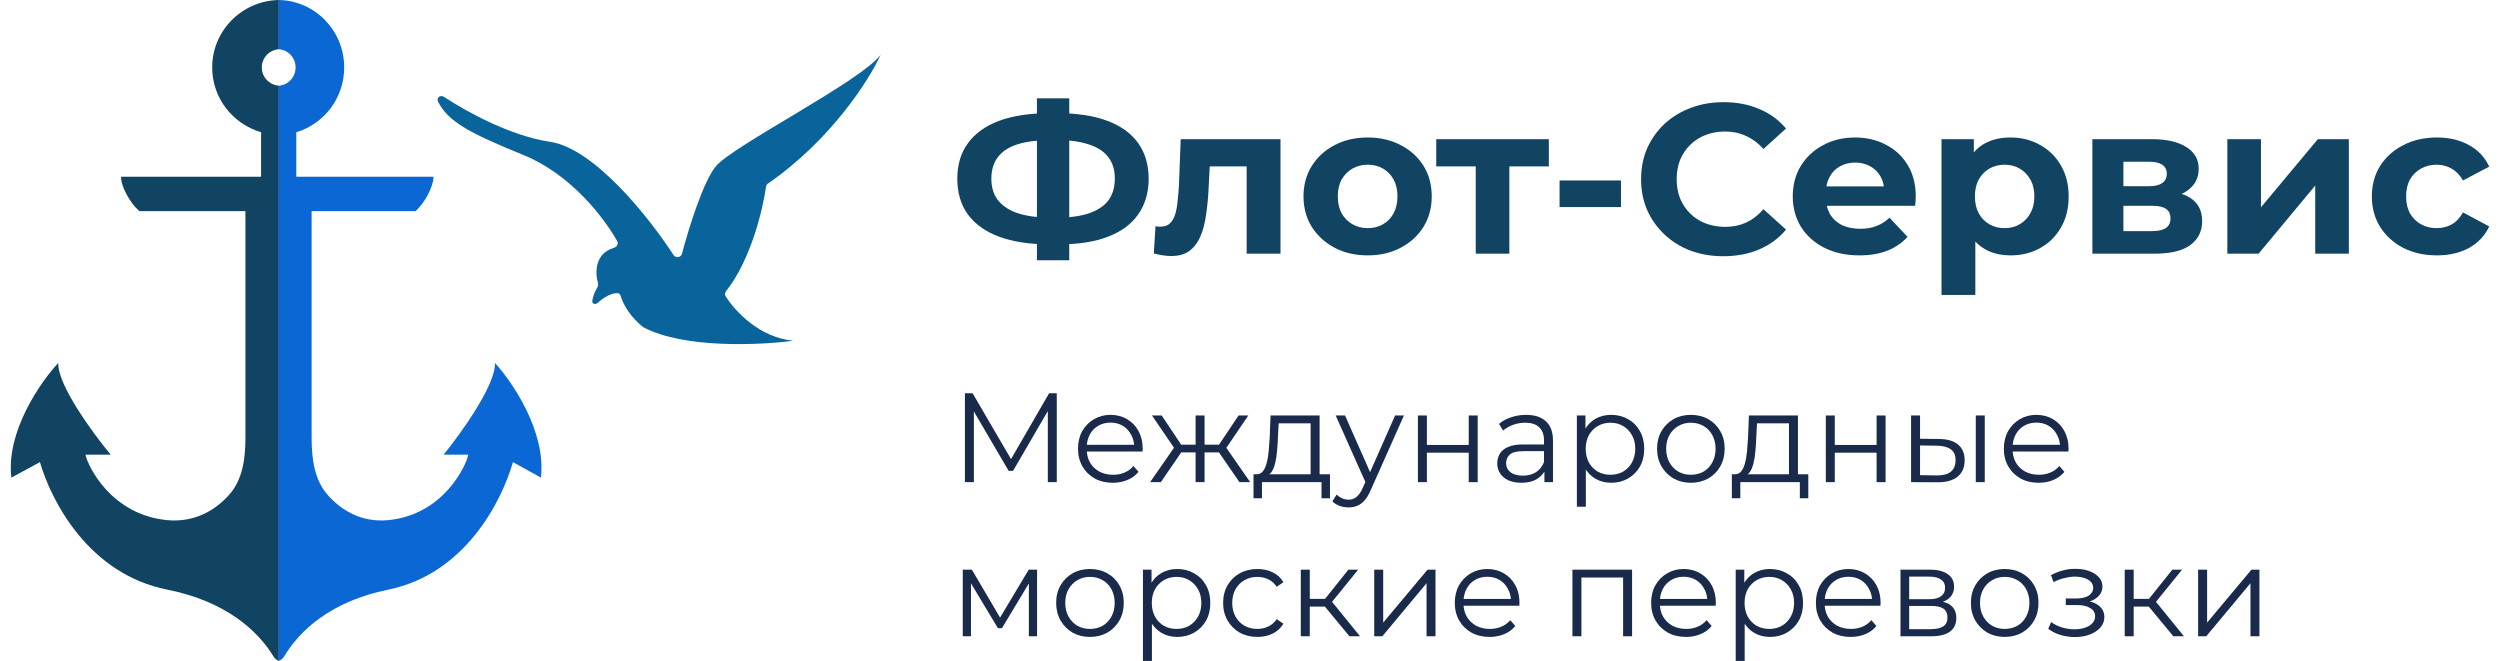
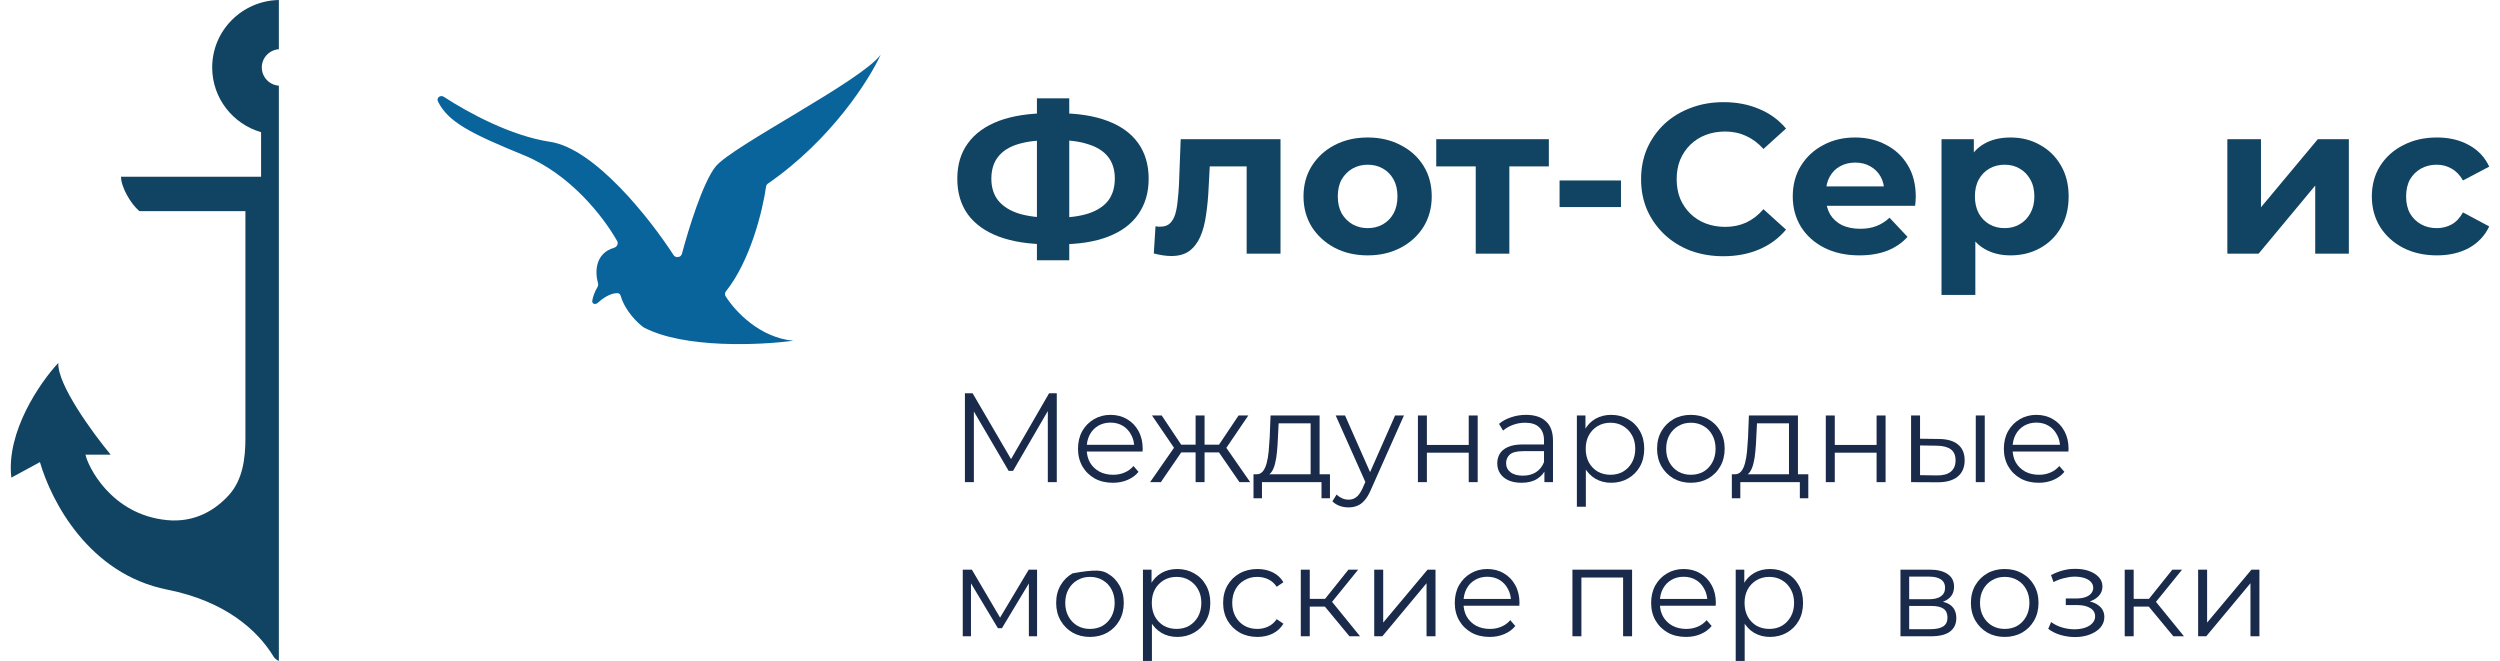
<svg xmlns="http://www.w3.org/2000/svg" width="174" height="46" viewBox="0 0 174 46" fill="none">
  <g id="ÐÐ¾Ð³Ð¾ÑÐ¸Ð¿">
    <g id="Group 32">
      <path id="Vector 15" d="M36.452 10.798C39.732 12.136 42.029 15.136 42.956 16.781C43.059 16.964 42.938 17.186 42.736 17.245C41.406 17.637 41.406 18.945 41.619 19.709C41.644 19.799 41.632 19.896 41.585 19.976C41.372 20.339 41.268 20.662 41.224 20.92C41.184 21.156 41.435 21.233 41.611 21.071C42.219 20.517 42.717 20.389 43 20.407C43.101 20.413 43.171 20.496 43.2 20.593C43.514 21.655 44.384 22.49 44.798 22.786C47.615 24.273 52.919 24.025 55.218 23.715C52.854 23.494 51.161 21.662 50.503 20.619C50.435 20.511 50.449 20.373 50.529 20.273C52.241 18.122 53.086 14.628 53.318 12.988C53.331 12.902 53.378 12.825 53.45 12.776C57.859 9.728 60.515 5.532 61.296 3.802C59.994 5.612 50.973 10.162 49.815 11.581C48.93 12.666 47.916 15.952 47.462 17.665C47.427 17.8 47.306 17.893 47.166 17.893H47.136C47.032 17.893 46.936 17.841 46.88 17.754C45.248 15.229 41.392 10.33 38.285 9.869C35.571 9.466 32.568 7.835 30.896 6.74C30.655 6.583 30.355 6.804 30.483 7.063C31.177 8.465 32.685 9.262 36.452 10.798Z" fill="#0A649C" />
      <path id="Subtract" fill-rule="evenodd" clip-rule="evenodd" d="M19.409 0C16.837 0.05 14.768 2.133 14.768 4.694C14.768 6.829 16.204 8.63 18.171 9.201V12.301H8.422C8.422 13.005 9.085 14.179 9.701 14.696H17.081V30.491C17.081 31.906 16.894 33.382 15.945 34.441C15.019 35.474 13.586 36.387 11.635 36.201C7.705 35.825 6.094 32.397 5.952 31.646H7.705C6.457 30.143 3.982 26.763 4.058 25.26C2.811 26.591 0.411 30.05 0.79 33.242L2.779 32.163C3.569 34.886 6.189 39.957 11.635 41.037C15.759 41.855 17.973 43.937 19.038 45.696C19.121 45.832 19.253 45.934 19.409 46V5.963C18.745 5.915 18.221 5.366 18.221 4.694C18.221 4.023 18.745 3.474 19.409 3.426V0Z" fill="#114463" />
-       <path id="Subtract_2" fill-rule="evenodd" clip-rule="evenodd" d="M19.409 0C21.928 0.05 23.956 2.133 23.956 4.694C23.956 6.829 22.549 8.63 20.622 9.201V12.301H30.172C30.172 13.005 29.522 14.179 28.919 14.696H21.689V30.491C21.689 31.906 21.873 33.382 22.802 34.441C23.71 35.474 25.113 36.387 27.024 36.201C30.875 35.825 32.452 32.397 32.591 31.646H30.875C32.096 30.143 34.521 26.763 34.447 25.26C35.669 26.591 38.019 30.05 37.648 33.242L35.7 32.163C34.926 34.886 32.359 39.957 27.024 41.037C22.985 41.855 20.816 43.937 19.773 45.696C19.692 45.832 19.562 45.934 19.409 46V5.963C20.06 5.915 20.573 5.366 20.573 4.694C20.573 4.023 20.06 3.474 19.409 3.426V0Z" fill="#0B67D4" />
    </g>
    <g id="Ð¤Ð»Ð¾Ñ-Ð¡ÐµÑÐ²Ð¸Ñ">
      <path d="M73.016 17.004C71.646 17.004 70.484 16.826 69.527 16.471C68.581 16.115 67.861 15.602 67.368 14.93C66.874 14.249 66.628 13.42 66.628 12.442C66.628 11.464 66.874 10.64 67.368 9.969C67.861 9.287 68.581 8.769 69.527 8.413C70.484 8.058 71.646 7.88 73.016 7.88C73.036 7.88 73.091 7.88 73.182 7.88C73.282 7.88 73.378 7.88 73.469 7.88C73.569 7.88 73.625 7.88 73.635 7.88C74.994 7.88 76.141 8.058 77.078 8.413C78.024 8.769 78.739 9.287 79.222 9.969C79.705 10.65 79.947 11.474 79.947 12.442C79.947 13.4 79.705 14.224 79.222 14.916C78.749 15.597 78.049 16.115 77.123 16.471C76.207 16.826 75.084 17.004 73.755 17.004C73.725 17.004 73.655 17.004 73.544 17.004C73.433 17.004 73.323 17.004 73.212 17.004C73.111 17.004 73.046 17.004 73.016 17.004ZM73.242 15.153C73.272 15.153 73.312 15.153 73.363 15.153C73.413 15.153 73.448 15.153 73.469 15.153C74.395 15.153 75.16 15.054 75.764 14.856C76.378 14.649 76.836 14.348 77.138 13.953C77.44 13.548 77.591 13.039 77.591 12.427C77.591 11.815 77.435 11.311 77.123 10.916C76.811 10.521 76.353 10.23 75.749 10.043C75.155 9.845 74.405 9.746 73.499 9.746C73.479 9.746 73.438 9.746 73.378 9.746C73.328 9.746 73.282 9.746 73.242 9.746C72.286 9.746 71.495 9.84 70.871 10.028C70.247 10.215 69.779 10.512 69.467 10.916C69.155 11.311 68.999 11.82 68.999 12.442C68.999 13.064 69.165 13.578 69.497 13.982C69.829 14.377 70.307 14.674 70.932 14.871C71.566 15.059 72.336 15.153 73.242 15.153ZM72.17 18.115V6.843H74.42V18.115H72.17Z" fill="#114463" />
      <path d="M80.304 17.641L80.424 15.745C80.485 15.755 80.545 15.765 80.606 15.775C80.666 15.775 80.722 15.775 80.772 15.775C81.054 15.775 81.275 15.696 81.436 15.538C81.597 15.38 81.718 15.167 81.799 14.901C81.879 14.624 81.935 14.313 81.965 13.968C82.005 13.622 82.035 13.262 82.055 12.886L82.176 9.687H89.123V17.656H86.767V11.02L87.296 11.583H83.732L84.23 10.991L84.124 12.99C84.094 13.701 84.034 14.353 83.943 14.945C83.863 15.538 83.727 16.051 83.535 16.486C83.344 16.91 83.087 17.241 82.765 17.478C82.443 17.705 82.03 17.819 81.527 17.819C81.346 17.819 81.154 17.804 80.953 17.774C80.752 17.745 80.535 17.7 80.304 17.641Z" fill="#114463" />
      <path d="M95.194 17.774C94.328 17.774 93.558 17.596 92.883 17.241C92.219 16.886 91.69 16.402 91.298 15.79C90.915 15.167 90.724 14.461 90.724 13.671C90.724 12.872 90.915 12.166 91.298 11.553C91.69 10.931 92.219 10.447 92.883 10.102C93.558 9.746 94.328 9.569 95.194 9.569C96.05 9.569 96.815 9.746 97.489 10.102C98.164 10.447 98.692 10.926 99.075 11.539C99.457 12.151 99.649 12.862 99.649 13.671C99.649 14.461 99.457 15.167 99.075 15.79C98.692 16.402 98.164 16.886 97.489 17.241C96.815 17.596 96.05 17.774 95.194 17.774ZM95.194 15.878C95.586 15.878 95.939 15.79 96.251 15.612C96.563 15.434 96.81 15.182 96.991 14.856C97.172 14.521 97.263 14.126 97.263 13.671C97.263 13.207 97.172 12.812 96.991 12.486C96.81 12.161 96.563 11.909 96.251 11.731C95.939 11.553 95.586 11.464 95.194 11.464C94.801 11.464 94.449 11.553 94.137 11.731C93.825 11.909 93.573 12.161 93.382 12.486C93.2 12.812 93.11 13.207 93.11 13.671C93.11 14.126 93.2 14.521 93.382 14.856C93.573 15.182 93.825 15.434 94.137 15.612C94.449 15.79 94.801 15.878 95.194 15.878Z" fill="#114463" />
      <path d="M102.711 17.656V11.05L103.239 11.583H99.962V9.687H107.8V11.583H104.523L105.051 11.05V17.656H102.711Z" fill="#114463" />
      <path d="M108.546 14.412V12.56H112.82V14.412H108.546Z" fill="#114463" />
      <path d="M119.943 17.834C119.127 17.834 118.367 17.705 117.662 17.448C116.968 17.182 116.364 16.806 115.85 16.323C115.337 15.839 114.934 15.271 114.642 14.619C114.36 13.968 114.219 13.252 114.219 12.472C114.219 11.692 114.36 10.976 114.642 10.324C114.934 9.672 115.337 9.104 115.85 8.621C116.374 8.137 116.983 7.767 117.677 7.51C118.372 7.243 119.132 7.11 119.958 7.11C120.874 7.11 121.699 7.268 122.434 7.584C123.179 7.89 123.804 8.344 124.307 8.947L122.736 10.368C122.374 9.964 121.971 9.662 121.528 9.465C121.085 9.258 120.602 9.154 120.079 9.154C119.585 9.154 119.132 9.233 118.719 9.391C118.307 9.549 117.949 9.776 117.647 10.072C117.345 10.368 117.109 10.719 116.937 11.124C116.776 11.529 116.696 11.978 116.696 12.472C116.696 12.965 116.776 13.415 116.937 13.819C117.109 14.224 117.345 14.575 117.647 14.871C117.949 15.167 118.307 15.395 118.719 15.553C119.132 15.71 119.585 15.79 120.079 15.79C120.602 15.79 121.085 15.691 121.528 15.493C121.971 15.286 122.374 14.975 122.736 14.56L124.307 15.982C123.804 16.584 123.179 17.044 122.434 17.36C121.699 17.675 120.869 17.834 119.943 17.834Z" fill="#114463" />
      <path d="M129.412 17.774C128.485 17.774 127.67 17.596 126.965 17.241C126.271 16.886 125.732 16.402 125.349 15.79C124.967 15.167 124.776 14.461 124.776 13.671C124.776 12.872 124.962 12.166 125.334 11.553C125.717 10.931 126.235 10.447 126.89 10.102C127.544 9.746 128.284 9.569 129.11 9.569C129.905 9.569 130.62 9.736 131.254 10.072C131.898 10.398 132.407 10.872 132.779 11.494C133.152 12.106 133.338 12.842 133.338 13.701C133.338 13.79 133.333 13.894 133.323 14.012C133.313 14.121 133.303 14.224 133.293 14.323H126.693V12.975H132.054L131.148 13.375C131.148 12.96 131.063 12.6 130.892 12.294C130.72 11.988 130.484 11.751 130.182 11.583C129.88 11.405 129.527 11.316 129.125 11.316C128.722 11.316 128.365 11.405 128.052 11.583C127.75 11.751 127.514 11.993 127.343 12.309C127.172 12.615 127.086 12.98 127.086 13.405V13.76C127.086 14.195 127.182 14.58 127.373 14.916C127.574 15.241 127.851 15.493 128.203 15.671C128.566 15.839 128.989 15.923 129.472 15.923C129.905 15.923 130.282 15.859 130.605 15.73C130.937 15.602 131.239 15.409 131.511 15.153L132.764 16.486C132.392 16.9 131.923 17.221 131.36 17.448C130.796 17.666 130.147 17.774 129.412 17.774Z" fill="#114463" />
      <path d="M139.931 17.774C139.246 17.774 138.647 17.626 138.134 17.33C137.62 17.034 137.218 16.584 136.926 15.982C136.644 15.37 136.503 14.6 136.503 13.671C136.503 12.733 136.639 11.963 136.911 11.361C137.182 10.758 137.575 10.309 138.088 10.013C138.602 9.717 139.216 9.569 139.931 9.569C140.696 9.569 141.381 9.741 141.985 10.087C142.599 10.423 143.082 10.897 143.434 11.509C143.797 12.121 143.978 12.842 143.978 13.671C143.978 14.511 143.797 15.236 143.434 15.849C143.082 16.461 142.599 16.935 141.985 17.271C141.381 17.606 140.696 17.774 139.931 17.774ZM135.129 20.529V9.687H137.379V11.316L137.333 13.686L137.484 16.041V20.529H135.129ZM139.523 15.878C139.916 15.878 140.263 15.79 140.565 15.612C140.877 15.434 141.124 15.182 141.305 14.856C141.496 14.521 141.592 14.126 141.592 13.671C141.592 13.207 141.496 12.812 141.305 12.486C141.124 12.161 140.877 11.909 140.565 11.731C140.263 11.553 139.916 11.464 139.523 11.464C139.13 11.464 138.778 11.553 138.466 11.731C138.154 11.909 137.907 12.161 137.726 12.486C137.545 12.812 137.454 13.207 137.454 13.671C137.454 14.126 137.545 14.521 137.726 14.856C137.907 15.182 138.154 15.434 138.466 15.612C138.778 15.79 139.13 15.878 139.523 15.878Z" fill="#114463" />
-       <path d="M145.629 17.656V9.687H149.782C150.799 9.687 151.594 9.87 152.168 10.235C152.742 10.591 153.029 11.094 153.029 11.746C153.029 12.398 152.757 12.911 152.213 13.286C151.68 13.652 150.97 13.834 150.084 13.834L150.326 13.301C151.312 13.301 152.047 13.479 152.53 13.834C153.024 14.19 153.27 14.708 153.27 15.389C153.27 16.091 152.999 16.644 152.455 17.048C151.911 17.453 151.081 17.656 149.963 17.656H145.629ZM147.789 16.086H149.767C150.2 16.086 150.522 16.017 150.733 15.878C150.955 15.73 151.066 15.508 151.066 15.212C151.066 14.906 150.965 14.684 150.764 14.545C150.562 14.397 150.245 14.323 149.812 14.323H147.789V16.086ZM147.789 12.96H149.571C149.983 12.96 150.29 12.886 150.492 12.738C150.703 12.59 150.809 12.378 150.809 12.101C150.809 11.815 150.703 11.603 150.492 11.464C150.29 11.326 149.983 11.257 149.571 11.257H147.789V12.96Z" fill="#114463" />
      <path d="M155.023 17.656V9.687H157.364V14.427L161.32 9.687H163.48V17.656H161.139V12.916L157.198 17.656H155.023Z" fill="#114463" />
      <path d="M169.61 17.774C168.735 17.774 167.954 17.601 167.27 17.256C166.585 16.9 166.047 16.412 165.654 15.79C165.271 15.167 165.08 14.461 165.08 13.671C165.08 12.872 165.271 12.166 165.654 11.553C166.047 10.931 166.585 10.447 167.27 10.102C167.954 9.746 168.735 9.569 169.61 9.569C170.466 9.569 171.211 9.746 171.845 10.102C172.48 10.447 172.948 10.946 173.25 11.598L171.423 12.56C171.211 12.185 170.944 11.909 170.622 11.731C170.31 11.553 169.968 11.464 169.595 11.464C169.193 11.464 168.83 11.553 168.508 11.731C168.186 11.909 167.929 12.161 167.738 12.486C167.557 12.812 167.466 13.207 167.466 13.671C167.466 14.136 167.557 14.53 167.738 14.856C167.929 15.182 168.186 15.434 168.508 15.612C168.83 15.79 169.193 15.878 169.595 15.878C169.968 15.878 170.31 15.794 170.622 15.627C170.944 15.449 171.211 15.167 171.423 14.782L173.25 15.76C172.948 16.402 172.48 16.9 171.845 17.256C171.211 17.601 170.466 17.774 169.61 17.774Z" fill="#114463" />
    </g>
    <g id="ÐÐµÐ¶Ð´ÑÐ½Ð°ÑÐ¾Ð´Ð½ÑÐµ Ð¼Ð¾ÑÑÐºÐ¸Ðµ Ð¿ÐµÑÐµÐ²Ð¾Ð·ÐºÐ¸">
      <path d="M67.158 33.557V27.372H67.694L70.509 32.196H70.228L73.016 27.372H73.552V33.557H72.928V28.353H73.077L70.509 32.771H70.201L67.615 28.353H67.782V33.557H67.158Z" fill="#1A2A4B" />
      <path d="M77.457 33.601C76.976 33.601 76.554 33.501 76.19 33.301C75.827 33.095 75.542 32.815 75.337 32.461C75.132 32.102 75.029 31.693 75.029 31.233C75.029 30.774 75.126 30.367 75.319 30.014C75.519 29.66 75.788 29.384 76.129 29.183C76.475 28.977 76.862 28.874 77.29 28.874C77.724 28.874 78.108 28.974 78.442 29.174C78.782 29.369 79.049 29.646 79.242 30.005C79.436 30.358 79.532 30.768 79.532 31.233C79.532 31.263 79.53 31.295 79.524 31.33C79.524 31.36 79.524 31.392 79.524 31.428H75.504V30.959H79.189L78.943 31.145C78.943 30.809 78.87 30.512 78.723 30.253C78.583 29.987 78.389 29.781 78.143 29.634C77.897 29.487 77.612 29.413 77.29 29.413C76.973 29.413 76.689 29.487 76.436 29.634C76.184 29.781 75.988 29.987 75.847 30.253C75.706 30.518 75.636 30.821 75.636 31.163V31.26C75.636 31.613 75.712 31.925 75.865 32.196C76.023 32.461 76.24 32.67 76.516 32.824C76.797 32.971 77.117 33.044 77.474 33.044C77.756 33.044 78.017 32.995 78.257 32.894C78.503 32.794 78.715 32.641 78.89 32.435L79.242 32.841C79.037 33.089 78.779 33.277 78.468 33.407C78.163 33.536 77.826 33.601 77.457 33.601Z" fill="#1A2A4B" />
      <path d="M86.266 33.557L84.683 31.26L85.201 30.951L87.013 33.557H86.266ZM83.645 31.489V30.951H85.105V31.489H83.645ZM85.263 31.304L84.665 31.216L86.204 28.918H86.882L85.263 31.304ZM80.795 33.557H80.047L81.859 30.951L82.369 31.26L80.795 33.557ZM83.838 33.557H83.214V28.918H83.838V33.557ZM83.407 31.489H81.956V30.951H83.407V31.489ZM81.806 31.304L80.179 28.918H80.856L82.387 31.216L81.806 31.304Z" fill="#1A2A4B" />
      <path d="M91.219 33.257V29.466H88.994L88.941 30.5C88.93 30.812 88.909 31.118 88.88 31.419C88.856 31.719 88.812 31.996 88.748 32.249C88.689 32.497 88.604 32.7 88.493 32.859C88.381 33.012 88.238 33.1 88.062 33.124L87.437 33.009C87.619 33.015 87.769 32.95 87.886 32.815C88.003 32.673 88.094 32.482 88.158 32.24C88.223 31.999 88.27 31.725 88.299 31.419C88.329 31.107 88.352 30.788 88.37 30.465L88.431 28.918H91.844V33.257H91.219ZM87.244 34.679V33.009H92.565V34.679H91.976V33.557H87.833V34.679H87.244Z" fill="#1A2A4B" />
      <path d="M93.861 35.315C93.644 35.315 93.436 35.28 93.237 35.209C93.043 35.139 92.876 35.033 92.735 34.891L93.026 34.423C93.143 34.535 93.269 34.62 93.404 34.679C93.545 34.744 93.7 34.776 93.87 34.776C94.075 34.776 94.251 34.717 94.398 34.6C94.55 34.488 94.694 34.287 94.829 33.999L95.128 33.318L95.198 33.221L97.098 28.918H97.714L95.401 34.114C95.272 34.414 95.128 34.653 94.97 34.829C94.817 35.006 94.65 35.13 94.468 35.2C94.286 35.277 94.084 35.315 93.861 35.315ZM95.093 33.69L92.964 28.918H93.615L95.497 33.177L95.093 33.69Z" fill="#1A2A4B" />
      <path d="M98.687 33.557V28.918H99.311V30.968H102.223V28.918H102.847V33.557H102.223V31.507H99.311V33.557H98.687Z" fill="#1A2A4B" />
      <path d="M107.49 33.557V32.532L107.463 32.364V30.65C107.463 30.255 107.352 29.952 107.129 29.74C106.912 29.528 106.587 29.422 106.153 29.422C105.854 29.422 105.569 29.472 105.3 29.572C105.03 29.672 104.801 29.805 104.613 29.97L104.332 29.502C104.567 29.301 104.848 29.148 105.176 29.042C105.505 28.93 105.851 28.874 106.214 28.874C106.812 28.874 107.273 29.024 107.595 29.325C107.924 29.619 108.088 30.07 108.088 30.677V33.557H107.49ZM105.898 33.601C105.552 33.601 105.25 33.545 104.992 33.433C104.74 33.316 104.546 33.157 104.411 32.956C104.276 32.75 104.209 32.514 104.209 32.249C104.209 32.008 104.265 31.79 104.376 31.596C104.493 31.395 104.681 31.236 104.939 31.118C105.203 30.995 105.555 30.933 105.994 30.933H107.586V31.401H106.012C105.566 31.401 105.256 31.481 105.08 31.64C104.91 31.799 104.825 31.996 104.825 32.232C104.825 32.497 104.927 32.709 105.132 32.868C105.338 33.027 105.625 33.106 105.994 33.106C106.346 33.106 106.648 33.027 106.9 32.868C107.158 32.703 107.346 32.467 107.463 32.161L107.604 32.594C107.487 32.9 107.281 33.145 106.988 33.327C106.701 33.51 106.337 33.601 105.898 33.601Z" fill="#1A2A4B" />
      <path d="M112.134 33.601C111.735 33.601 111.375 33.51 111.052 33.327C110.73 33.139 110.471 32.871 110.278 32.523C110.09 32.17 109.997 31.74 109.997 31.233C109.997 30.727 110.09 30.3 110.278 29.952C110.466 29.599 110.721 29.331 111.043 29.148C111.366 28.965 111.729 28.874 112.134 28.874C112.574 28.874 112.967 28.974 113.313 29.174C113.664 29.369 113.94 29.646 114.139 30.005C114.339 30.358 114.438 30.768 114.438 31.233C114.438 31.704 114.339 32.117 114.139 32.47C113.94 32.824 113.664 33.1 113.313 33.301C112.967 33.501 112.574 33.601 112.134 33.601ZM109.75 35.271V28.918H110.348V30.314L110.287 31.242L110.375 32.179V35.271H109.75ZM112.09 33.044C112.418 33.044 112.711 32.971 112.969 32.824C113.228 32.67 113.433 32.458 113.585 32.188C113.738 31.911 113.814 31.593 113.814 31.233C113.814 30.874 113.738 30.559 113.585 30.288C113.433 30.017 113.228 29.805 112.969 29.652C112.711 29.498 112.418 29.422 112.09 29.422C111.762 29.422 111.465 29.498 111.202 29.652C110.944 29.805 110.738 30.017 110.586 30.288C110.439 30.559 110.366 30.874 110.366 31.233C110.366 31.593 110.439 31.911 110.586 32.188C110.738 32.458 110.944 32.67 111.202 32.824C111.465 32.971 111.762 33.044 112.09 33.044Z" fill="#1A2A4B" />
      <path d="M117.68 33.601C117.234 33.601 116.833 33.501 116.475 33.301C116.123 33.095 115.845 32.815 115.639 32.461C115.434 32.102 115.332 31.693 115.332 31.233C115.332 30.768 115.434 30.358 115.639 30.005C115.845 29.652 116.123 29.375 116.475 29.174C116.827 28.974 117.229 28.874 117.68 28.874C118.137 28.874 118.542 28.974 118.894 29.174C119.252 29.375 119.53 29.652 119.729 30.005C119.935 30.358 120.037 30.768 120.037 31.233C120.037 31.693 119.935 32.102 119.729 32.461C119.53 32.815 119.252 33.095 118.894 33.301C118.536 33.501 118.132 33.601 117.68 33.601ZM117.68 33.044C118.014 33.044 118.31 32.971 118.568 32.824C118.826 32.67 119.029 32.458 119.175 32.188C119.328 31.911 119.404 31.593 119.404 31.233C119.404 30.868 119.328 30.55 119.175 30.279C119.029 30.008 118.826 29.799 118.568 29.652C118.31 29.498 118.017 29.422 117.689 29.422C117.36 29.422 117.067 29.498 116.809 29.652C116.551 29.799 116.346 30.008 116.194 30.279C116.041 30.55 115.965 30.868 115.965 31.233C115.965 31.593 116.041 31.911 116.194 32.188C116.346 32.458 116.551 32.67 116.809 32.824C117.067 32.971 117.358 33.044 117.68 33.044Z" fill="#1A2A4B" />
      <path d="M124.513 33.257V29.466H122.287L122.235 30.5C122.223 30.812 122.202 31.118 122.173 31.419C122.15 31.719 122.106 31.996 122.041 32.249C121.982 32.497 121.897 32.7 121.786 32.859C121.675 33.012 121.531 33.1 121.355 33.124L120.731 33.009C120.912 33.015 121.062 32.95 121.179 32.815C121.296 32.673 121.387 32.482 121.452 32.24C121.516 31.999 121.563 31.725 121.593 31.419C121.622 31.107 121.645 30.788 121.663 30.465L121.724 28.918H125.137V33.257H124.513ZM120.537 34.679V33.009H125.858V34.679H125.269V33.557H121.126V34.679H120.537Z" fill="#1A2A4B" />
      <path d="M127.076 33.557V28.918H127.7V30.968H130.611V28.918H131.236V33.557H130.611V31.507H127.7V33.557H127.076Z" fill="#1A2A4B" />
      <path d="M137.514 33.557V28.918H138.139V33.557H137.514ZM134.955 30.553C135.535 30.559 135.978 30.688 136.283 30.942C136.588 31.195 136.74 31.56 136.74 32.037C136.74 32.532 136.576 32.912 136.248 33.177C135.919 33.442 135.45 33.572 134.84 33.566L133.011 33.557V28.918H133.635V30.535L134.955 30.553ZM134.796 33.089C135.23 33.095 135.556 33.009 135.773 32.833C135.996 32.65 136.107 32.385 136.107 32.037C136.107 31.69 135.999 31.436 135.782 31.277C135.565 31.113 135.236 31.027 134.796 31.021L133.635 31.003V33.071L134.796 33.089Z" fill="#1A2A4B" />
      <path d="M141.896 33.601C141.415 33.601 140.993 33.501 140.629 33.301C140.266 33.095 139.981 32.815 139.776 32.461C139.571 32.102 139.468 31.693 139.468 31.233C139.468 30.774 139.565 30.367 139.759 30.014C139.958 29.66 140.228 29.384 140.568 29.183C140.914 28.977 141.301 28.874 141.729 28.874C142.163 28.874 142.547 28.974 142.881 29.174C143.221 29.369 143.488 29.646 143.682 30.005C143.875 30.358 143.972 30.768 143.972 31.233C143.972 31.263 143.969 31.295 143.963 31.33C143.963 31.36 143.963 31.392 143.963 31.428H139.943V30.959H143.629L143.383 31.145C143.383 30.809 143.309 30.512 143.163 30.253C143.022 29.987 142.828 29.781 142.582 29.634C142.336 29.487 142.051 29.413 141.729 29.413C141.412 29.413 141.128 29.487 140.876 29.634C140.624 29.781 140.427 29.987 140.286 30.253C140.146 30.518 140.075 30.821 140.075 31.163V31.26C140.075 31.613 140.152 31.925 140.304 32.196C140.462 32.461 140.679 32.67 140.955 32.824C141.236 32.971 141.556 33.044 141.914 33.044C142.195 33.044 142.456 32.995 142.696 32.894C142.943 32.794 143.154 32.641 143.33 32.435L143.682 32.841C143.476 33.089 143.218 33.277 142.908 33.407C142.603 33.536 142.265 33.601 141.896 33.601Z" fill="#1A2A4B" />
      <path d="M67.008 44.286V39.647H67.642L69.735 43.208H69.471L71.6 39.647H72.18V44.286H71.609V40.363L71.723 40.416L69.735 43.721H69.454L67.448 40.381L67.58 40.354V44.286H67.008Z" fill="#1A2A4B" />
-       <path d="M75.857 44.33C75.412 44.33 75.01 44.23 74.652 44.03C74.3 43.824 74.022 43.544 73.817 43.19C73.611 42.831 73.509 42.422 73.509 41.962C73.509 41.497 73.611 41.087 73.817 40.734C74.022 40.381 74.3 40.104 74.652 39.904C75.004 39.703 75.406 39.603 75.857 39.603C76.315 39.603 76.719 39.703 77.071 39.904C77.429 40.104 77.707 40.381 77.907 40.734C78.112 41.087 78.215 41.497 78.215 41.962C78.215 42.422 78.112 42.831 77.907 43.19C77.707 43.544 77.429 43.824 77.071 44.03C76.713 44.23 76.309 44.33 75.857 44.33ZM75.857 43.773C76.191 43.773 76.488 43.7 76.746 43.553C77.004 43.4 77.206 43.187 77.353 42.916C77.505 42.64 77.581 42.322 77.581 41.962C77.581 41.597 77.505 41.279 77.353 41.008C77.206 40.737 77.004 40.528 76.746 40.381C76.488 40.227 76.194 40.151 75.866 40.151C75.538 40.151 75.244 40.227 74.986 40.381C74.728 40.528 74.523 40.737 74.371 41.008C74.218 41.279 74.142 41.597 74.142 41.962C74.142 42.322 74.218 42.64 74.371 42.916C74.523 43.187 74.728 43.4 74.986 43.553C75.244 43.7 75.535 43.773 75.857 43.773Z" fill="#1A2A4B" />
+       <path d="M75.857 44.33C75.412 44.33 75.01 44.23 74.652 44.03C74.3 43.824 74.022 43.544 73.817 43.19C73.611 42.831 73.509 42.422 73.509 41.962C73.509 41.497 73.611 41.087 73.817 40.734C74.022 40.381 74.3 40.104 74.652 39.904C76.315 39.603 76.719 39.703 77.071 39.904C77.429 40.104 77.707 40.381 77.907 40.734C78.112 41.087 78.215 41.497 78.215 41.962C78.215 42.422 78.112 42.831 77.907 43.19C77.707 43.544 77.429 43.824 77.071 44.03C76.713 44.23 76.309 44.33 75.857 44.33ZM75.857 43.773C76.191 43.773 76.488 43.7 76.746 43.553C77.004 43.4 77.206 43.187 77.353 42.916C77.505 42.64 77.581 42.322 77.581 41.962C77.581 41.597 77.505 41.279 77.353 41.008C77.206 40.737 77.004 40.528 76.746 40.381C76.488 40.227 76.194 40.151 75.866 40.151C75.538 40.151 75.244 40.227 74.986 40.381C74.728 40.528 74.523 40.737 74.371 41.008C74.218 41.279 74.142 41.597 74.142 41.962C74.142 42.322 74.218 42.64 74.371 42.916C74.523 43.187 74.728 43.4 74.986 43.553C75.244 43.7 75.535 43.773 75.857 43.773Z" fill="#1A2A4B" />
      <path d="M81.933 44.33C81.534 44.33 81.173 44.239 80.851 44.056C80.528 43.868 80.27 43.6 80.077 43.252C79.889 42.899 79.795 42.469 79.795 41.962C79.795 41.456 79.889 41.029 80.077 40.681C80.264 40.328 80.52 40.06 80.842 39.877C81.165 39.694 81.528 39.603 81.933 39.603C82.373 39.603 82.766 39.703 83.111 39.904C83.463 40.098 83.739 40.375 83.938 40.734C84.138 41.087 84.237 41.497 84.237 41.962C84.237 42.433 84.138 42.846 83.938 43.199C83.739 43.553 83.463 43.83 83.111 44.03C82.766 44.23 82.373 44.33 81.933 44.33ZM79.549 46V39.647H80.147V41.043L80.086 41.971L80.174 42.908V46H79.549ZM81.889 43.773C82.217 43.773 82.51 43.7 82.768 43.553C83.026 43.4 83.232 43.187 83.384 42.916C83.537 42.64 83.613 42.322 83.613 41.962C83.613 41.603 83.537 41.288 83.384 41.017C83.232 40.746 83.026 40.534 82.768 40.381C82.51 40.227 82.217 40.151 81.889 40.151C81.56 40.151 81.264 40.227 81 40.381C80.742 40.534 80.537 40.746 80.385 41.017C80.238 41.288 80.165 41.603 80.165 41.962C80.165 42.322 80.238 42.64 80.385 42.916C80.537 43.187 80.742 43.4 81 43.553C81.264 43.7 81.56 43.773 81.889 43.773Z" fill="#1A2A4B" />
      <path d="M87.514 44.33C87.057 44.33 86.646 44.23 86.283 44.03C85.925 43.824 85.644 43.544 85.438 43.19C85.233 42.831 85.13 42.422 85.13 41.962C85.13 41.497 85.233 41.087 85.438 40.734C85.644 40.381 85.925 40.104 86.283 39.904C86.646 39.703 87.057 39.603 87.514 39.603C87.907 39.603 88.262 39.68 88.578 39.833C88.895 39.986 89.144 40.216 89.326 40.522L88.86 40.84C88.702 40.605 88.505 40.431 88.271 40.319C88.036 40.207 87.781 40.151 87.505 40.151C87.177 40.151 86.881 40.227 86.617 40.381C86.353 40.528 86.145 40.737 85.993 41.008C85.84 41.279 85.764 41.597 85.764 41.962C85.764 42.327 85.84 42.645 85.993 42.916C86.145 43.187 86.353 43.4 86.617 43.553C86.881 43.7 87.177 43.773 87.505 43.773C87.781 43.773 88.036 43.718 88.271 43.606C88.505 43.494 88.702 43.323 88.86 43.093L89.326 43.411C89.144 43.712 88.895 43.941 88.578 44.1C88.262 44.254 87.907 44.33 87.514 44.33Z" fill="#1A2A4B" />
      <path d="M93.922 44.286L92.022 41.989L92.541 41.679L94.66 44.286H93.922ZM90.535 44.286V39.647H91.16V44.286H90.535ZM90.966 42.218V41.679H92.453V42.218H90.966ZM92.594 42.033L92.013 41.944L93.851 39.647H94.528L92.594 42.033Z" fill="#1A2A4B" />
      <path d="M95.646 44.286V39.647H96.271V43.332L99.358 39.647H99.912V44.286H99.287V40.593L96.209 44.286H95.646Z" fill="#1A2A4B" />
      <path d="M103.681 44.33C103.2 44.33 102.778 44.23 102.414 44.03C102.051 43.824 101.766 43.544 101.561 43.19C101.356 42.831 101.253 42.422 101.253 41.962C101.253 41.503 101.35 41.096 101.543 40.743C101.743 40.389 102.013 40.113 102.353 39.912C102.699 39.706 103.086 39.603 103.514 39.603C103.948 39.603 104.332 39.703 104.666 39.904C105.006 40.098 105.273 40.375 105.466 40.734C105.66 41.087 105.757 41.497 105.757 41.962C105.757 41.992 105.754 42.024 105.748 42.059C105.748 42.089 105.748 42.121 105.748 42.157H101.728V41.688H105.414L105.167 41.874C105.167 41.538 105.094 41.241 104.947 40.981C104.807 40.716 104.613 40.51 104.367 40.363C104.121 40.216 103.836 40.142 103.514 40.142C103.197 40.142 102.913 40.216 102.661 40.363C102.408 40.51 102.212 40.716 102.071 40.981C101.93 41.246 101.86 41.55 101.86 41.892V41.989C101.86 42.342 101.936 42.654 102.089 42.925C102.247 43.19 102.464 43.4 102.74 43.553C103.021 43.7 103.341 43.773 103.698 43.773C103.98 43.773 104.241 43.723 104.481 43.623C104.728 43.523 104.939 43.37 105.115 43.164L105.466 43.57C105.261 43.818 105.003 44.006 104.692 44.136C104.387 44.265 104.05 44.33 103.681 44.33Z" fill="#1A2A4B" />
      <path d="M109.441 44.286V39.647H113.593V44.286H112.968V40.027L113.126 40.195H109.907L110.066 40.027V44.286H109.441Z" fill="#1A2A4B" />
      <path d="M117.347 44.33C116.866 44.33 116.444 44.23 116.08 44.03C115.717 43.824 115.432 43.544 115.227 43.19C115.022 42.831 114.919 42.422 114.919 41.962C114.919 41.503 115.016 41.096 115.21 40.743C115.409 40.389 115.679 40.113 116.019 39.912C116.365 39.706 116.752 39.603 117.18 39.603C117.614 39.603 117.998 39.703 118.332 39.904C118.672 40.098 118.939 40.375 119.132 40.734C119.326 41.087 119.423 41.497 119.423 41.962C119.423 41.992 119.42 42.024 119.414 42.059C119.414 42.089 119.414 42.121 119.414 42.157H115.394V41.688H119.08L118.833 41.874C118.833 41.538 118.76 41.241 118.613 40.981C118.473 40.716 118.279 40.51 118.033 40.363C117.787 40.216 117.502 40.142 117.18 40.142C116.863 40.142 116.579 40.216 116.327 40.363C116.074 40.51 115.878 40.716 115.737 40.981C115.597 41.246 115.526 41.55 115.526 41.892V41.989C115.526 42.342 115.602 42.654 115.755 42.925C115.913 43.19 116.13 43.4 116.406 43.553C116.687 43.7 117.007 43.773 117.364 43.773C117.646 43.773 117.907 43.723 118.147 43.623C118.394 43.523 118.605 43.37 118.781 43.164L119.132 43.57C118.927 43.818 118.669 44.006 118.358 44.136C118.053 44.265 117.716 44.33 117.347 44.33Z" fill="#1A2A4B" />
      <path d="M123.189 44.33C122.79 44.33 122.429 44.239 122.107 44.056C121.784 43.868 121.526 43.6 121.333 43.252C121.145 42.899 121.051 42.469 121.051 41.962C121.051 41.456 121.145 41.029 121.333 40.681C121.52 40.328 121.776 40.06 122.098 39.877C122.421 39.694 122.784 39.603 123.189 39.603C123.629 39.603 124.021 39.703 124.367 39.904C124.719 40.098 124.995 40.375 125.194 40.734C125.394 41.087 125.493 41.497 125.493 41.962C125.493 42.433 125.394 42.846 125.194 43.199C124.995 43.553 124.719 43.83 124.367 44.03C124.021 44.23 123.629 44.33 123.189 44.33ZM120.805 46V39.647H121.403V41.043L121.342 41.971L121.43 42.908V46H120.805ZM123.145 43.773C123.473 43.773 123.766 43.7 124.024 43.553C124.282 43.4 124.488 43.187 124.64 42.916C124.792 42.64 124.869 42.322 124.869 41.962C124.869 41.603 124.792 41.288 124.64 41.017C124.488 40.746 124.282 40.534 124.024 40.381C123.766 40.227 123.473 40.151 123.145 40.151C122.816 40.151 122.52 40.227 122.256 40.381C121.998 40.534 121.793 40.746 121.641 41.017C121.494 41.288 121.421 41.603 121.421 41.962C121.421 42.322 121.494 42.64 121.641 42.916C121.793 43.187 121.998 43.4 122.256 43.553C122.52 43.7 122.816 43.773 123.145 43.773Z" fill="#1A2A4B" />
-       <path d="M128.814 44.33C128.333 44.33 127.911 44.23 127.547 44.03C127.184 43.824 126.899 43.544 126.694 43.19C126.489 42.831 126.386 42.422 126.386 41.962C126.386 41.503 126.483 41.096 126.677 40.743C126.876 40.389 127.146 40.113 127.486 39.912C127.832 39.706 128.219 39.603 128.647 39.603C129.081 39.603 129.465 39.703 129.799 39.904C130.139 40.098 130.406 40.375 130.6 40.734C130.793 41.087 130.89 41.497 130.89 41.962C130.89 41.992 130.887 42.024 130.881 42.059C130.881 42.089 130.881 42.121 130.881 42.157H126.861V41.688H130.547L130.301 41.874C130.301 41.538 130.227 41.241 130.081 40.981C129.94 40.716 129.746 40.51 129.5 40.363C129.254 40.216 128.969 40.142 128.647 40.142C128.33 40.142 128.046 40.216 127.794 40.363C127.542 40.51 127.345 40.716 127.204 40.981C127.064 41.246 126.993 41.55 126.993 41.892V41.989C126.993 42.342 127.07 42.654 127.222 42.925C127.38 43.19 127.597 43.4 127.873 43.553C128.154 43.7 128.474 43.773 128.832 43.773C129.113 43.773 129.374 43.723 129.614 43.623C129.861 43.523 130.072 43.37 130.248 43.164L130.6 43.57C130.394 43.818 130.136 44.006 129.826 44.136C129.521 44.265 129.183 44.33 128.814 44.33Z" fill="#1A2A4B" />
      <path d="M132.272 44.286V39.647H134.313C134.835 39.647 135.245 39.747 135.544 39.948C135.849 40.148 136.002 40.443 136.002 40.831C136.002 41.208 135.858 41.5 135.571 41.706C135.283 41.906 134.905 42.006 134.436 42.006L134.559 41.821C135.11 41.821 135.515 41.924 135.773 42.13C136.031 42.336 136.16 42.634 136.16 43.023C136.16 43.423 136.013 43.735 135.72 43.959C135.433 44.177 134.984 44.286 134.374 44.286H132.272ZM132.879 43.791H134.348C134.741 43.791 135.037 43.729 135.236 43.606C135.442 43.476 135.544 43.27 135.544 42.987C135.544 42.704 135.453 42.498 135.272 42.369C135.09 42.239 134.802 42.174 134.41 42.174H132.879V43.791ZM132.879 41.706H134.269C134.627 41.706 134.899 41.638 135.087 41.503C135.28 41.367 135.377 41.17 135.377 40.911C135.377 40.652 135.28 40.457 135.087 40.328C134.899 40.198 134.627 40.133 134.269 40.133H132.879V41.706Z" fill="#1A2A4B" />
      <path d="M139.523 44.33C139.078 44.33 138.676 44.23 138.318 44.03C137.967 43.824 137.688 43.544 137.483 43.19C137.278 42.831 137.175 42.422 137.175 41.962C137.175 41.497 137.278 41.087 137.483 40.734C137.688 40.381 137.967 40.104 138.318 39.904C138.67 39.703 139.072 39.603 139.523 39.603C139.981 39.603 140.385 39.703 140.737 39.904C141.095 40.104 141.373 40.381 141.573 40.734C141.778 41.087 141.881 41.497 141.881 41.962C141.881 42.422 141.778 42.831 141.573 43.19C141.373 43.544 141.095 43.824 140.737 44.03C140.38 44.23 139.975 44.33 139.523 44.33ZM139.523 43.773C139.858 43.773 140.154 43.7 140.412 43.553C140.67 43.4 140.872 43.187 141.019 42.916C141.171 42.64 141.247 42.322 141.247 41.962C141.247 41.597 141.171 41.279 141.019 41.008C140.872 40.737 140.67 40.528 140.412 40.381C140.154 40.227 139.861 40.151 139.532 40.151C139.204 40.151 138.911 40.227 138.653 40.381C138.395 40.528 138.189 40.737 138.037 41.008C137.884 41.279 137.808 41.597 137.808 41.962C137.808 42.322 137.884 42.64 138.037 42.916C138.189 43.187 138.395 43.4 138.653 43.553C138.911 43.7 139.201 43.773 139.523 43.773Z" fill="#1A2A4B" />
      <path d="M144.421 44.339C144.802 44.339 145.145 44.28 145.45 44.162C145.761 44.044 146.007 43.883 146.189 43.676C146.371 43.464 146.462 43.22 146.462 42.943C146.462 42.59 146.312 42.31 146.013 42.104C145.72 41.897 145.31 41.794 144.782 41.794L144.755 41.962C145.055 41.962 145.321 41.915 145.556 41.821C145.79 41.727 145.978 41.594 146.119 41.423C146.26 41.252 146.33 41.052 146.33 40.822C146.33 40.563 146.242 40.342 146.066 40.16C145.89 39.971 145.653 39.827 145.354 39.727C145.06 39.627 144.729 39.583 144.36 39.594C144.09 39.594 143.82 39.633 143.55 39.709C143.287 39.78 143.02 39.886 142.75 40.027L142.926 40.513C143.166 40.389 143.41 40.298 143.656 40.239C143.902 40.175 144.14 40.139 144.368 40.133C144.621 40.133 144.846 40.163 145.046 40.222C145.245 40.281 145.401 40.369 145.512 40.487C145.629 40.605 145.688 40.746 145.688 40.911C145.688 41.064 145.638 41.197 145.538 41.308C145.444 41.42 145.31 41.506 145.134 41.565C144.958 41.623 144.755 41.653 144.527 41.653H143.779V42.112H144.571C144.958 42.112 145.263 42.183 145.486 42.325C145.708 42.46 145.82 42.651 145.82 42.899C145.82 43.07 145.761 43.223 145.644 43.358C145.527 43.494 145.362 43.6 145.151 43.676C144.94 43.753 144.691 43.794 144.404 43.8C144.116 43.8 143.826 43.759 143.533 43.676C143.24 43.588 142.982 43.461 142.759 43.296L142.557 43.765C142.809 43.959 143.099 44.103 143.427 44.198C143.756 44.292 144.087 44.339 144.421 44.339Z" fill="#1A2A4B" />
      <path d="M151.266 44.286L149.366 41.989L149.885 41.679L152.005 44.286H151.266ZM147.88 44.286V39.647H148.504V44.286H147.88ZM148.311 42.218V41.679H149.797V42.218H148.311ZM149.938 42.033L149.357 41.944L151.196 39.647H151.873L149.938 42.033Z" fill="#1A2A4B" />
      <path d="M152.99 44.286V39.647H153.615V43.332L156.702 39.647H157.256V44.286H156.632V40.593L153.553 44.286H152.99Z" fill="#1A2A4B" />
    </g>
  </g>
</svg>